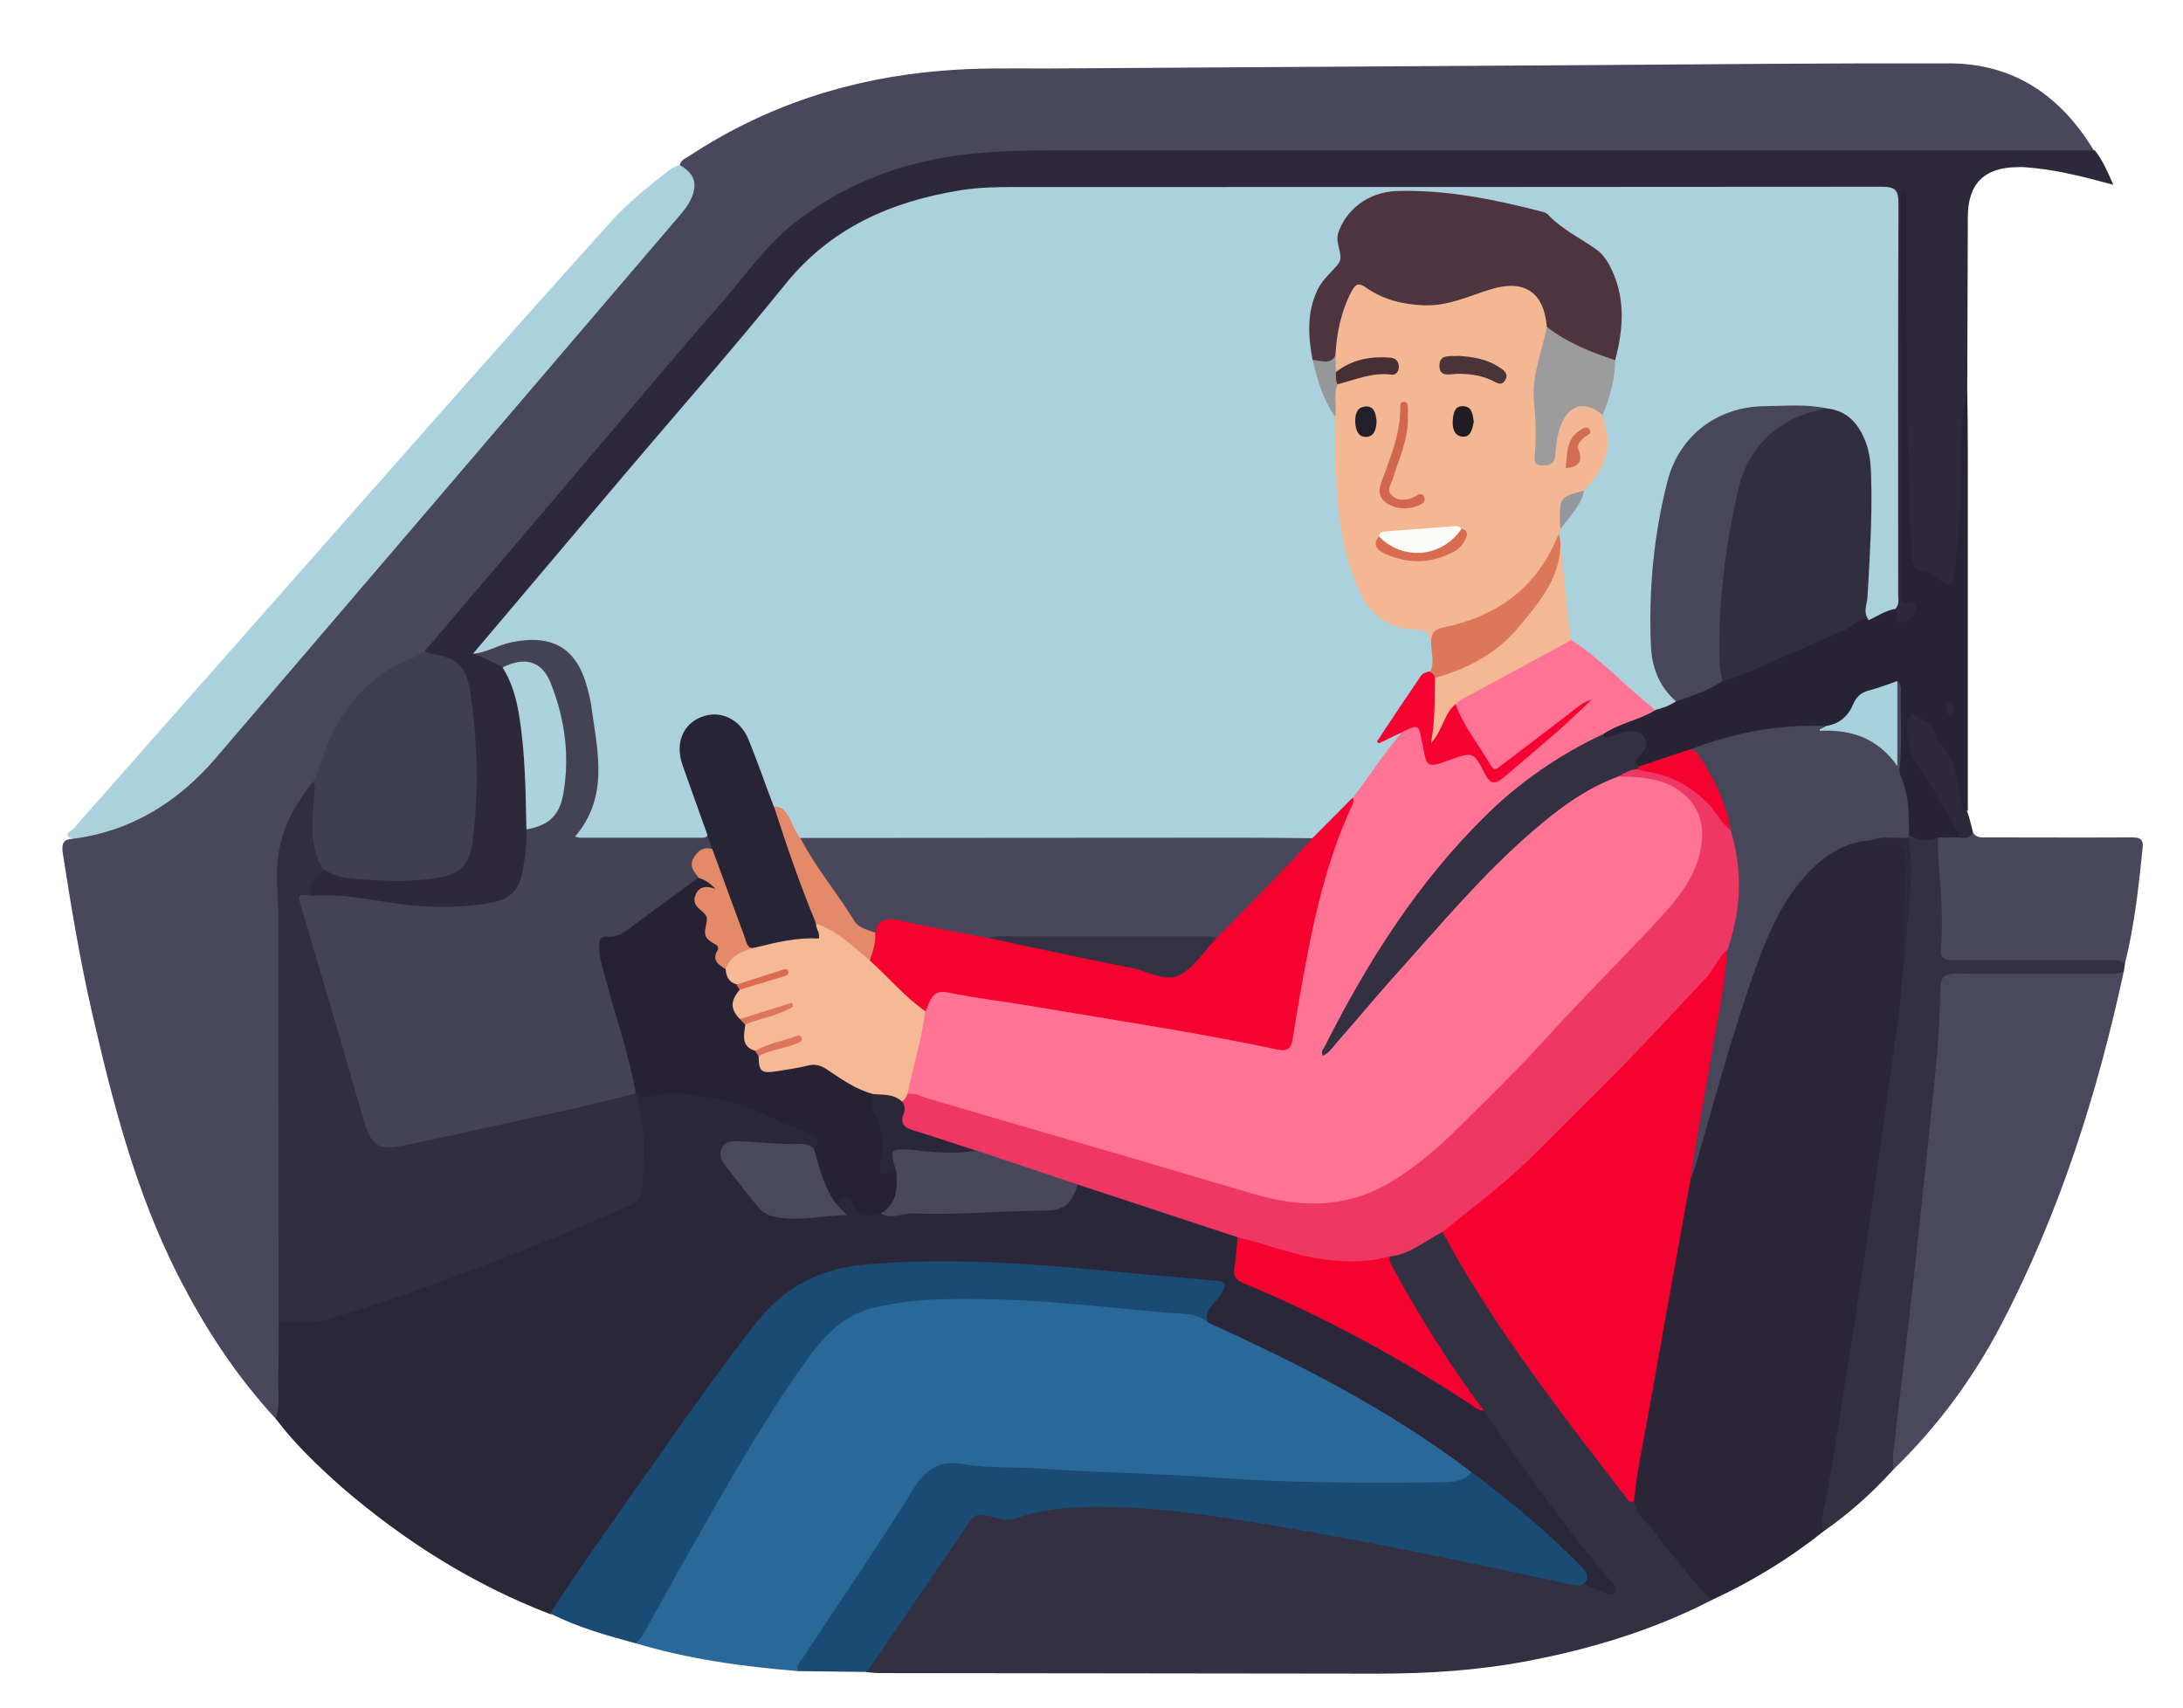
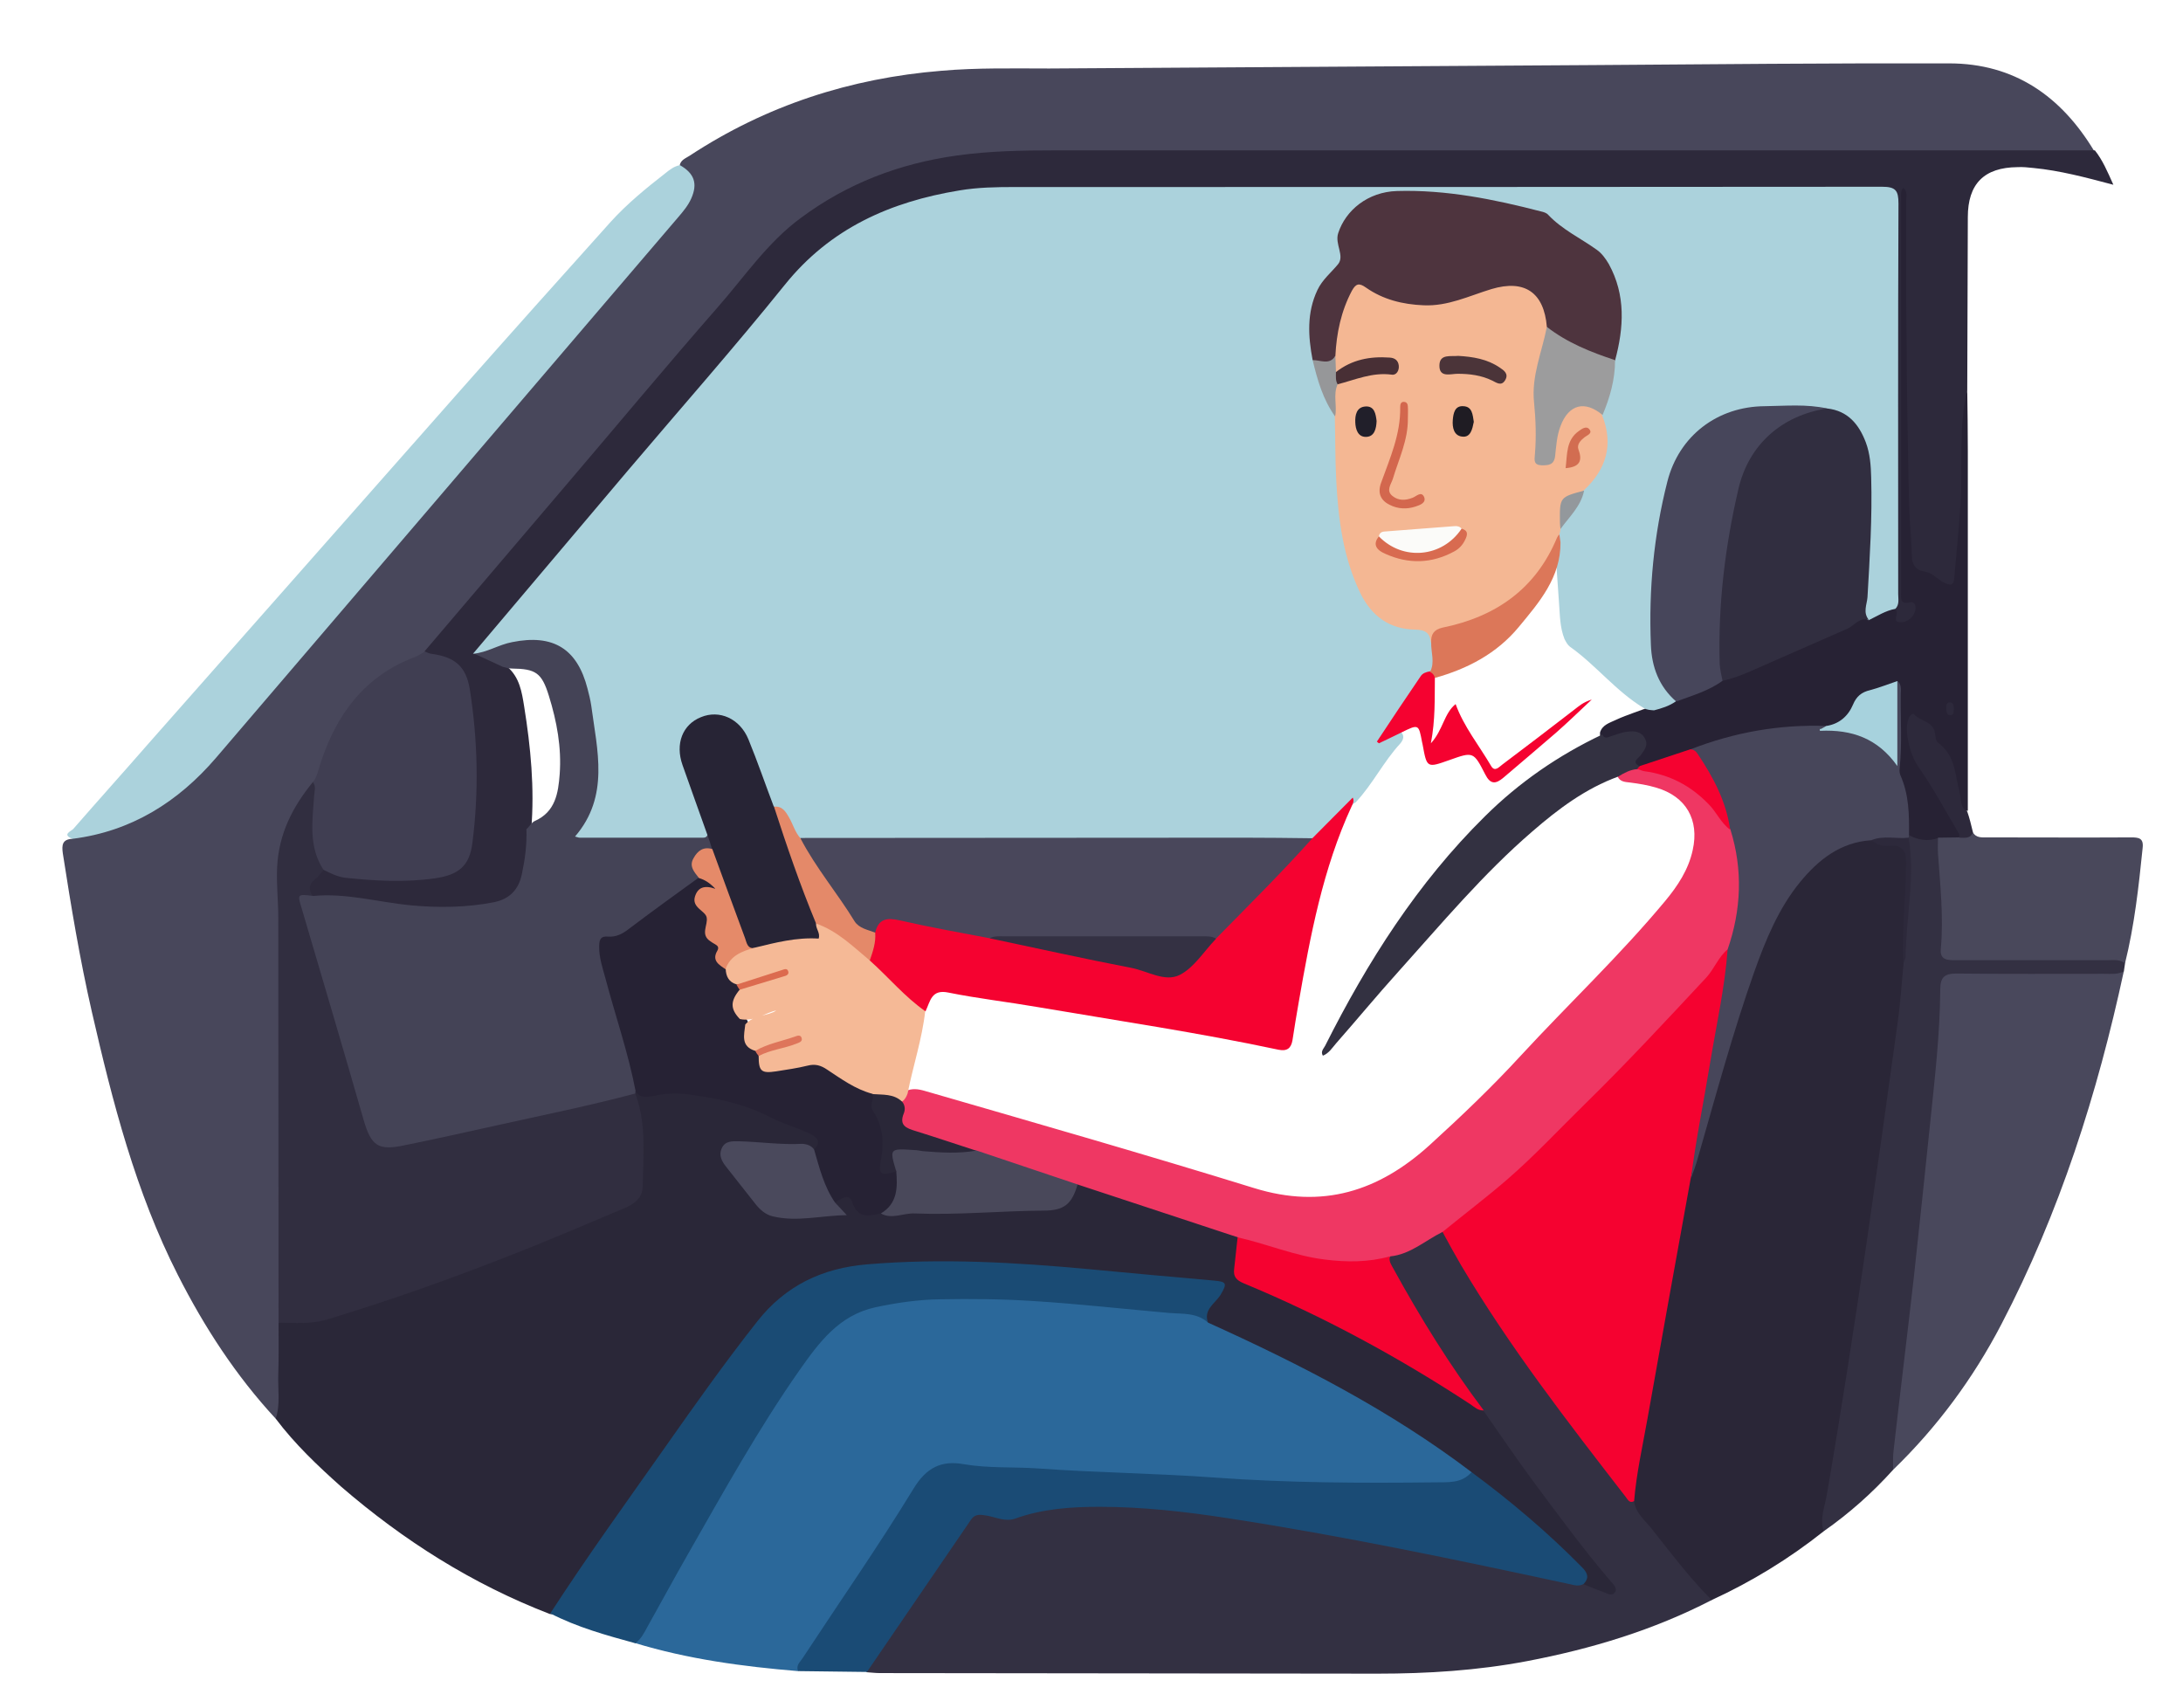
<svg xmlns="http://www.w3.org/2000/svg" version="1.1" id="Layer_1" x="0px" y="0px" viewBox="0 0 768 601" style="enable-background:new 0 0 768 601;" xml:space="preserve">
  <style type="text/css"> .st0{fill:#48475B;} .st1{fill:#2A2738;} .st2{fill:#2B689A;} .st3{fill:#2A2637;} .st4{fill:#333042;} .st5{fill:#2D293B;} .st6{fill:#49485C;} .st7{fill:#ABD2DC;} .st8{fill:#1A4B75;} .st9{fill:#1A4B74;} .st10{fill:#272234;} .st11{fill:#49485B;} .st12{fill:#312E40;} .st13{fill:#403E52;} .st14{fill:#444356;} .st15{fill:#EF3763;} .st16{fill:#262234;} .st17{fill:#F50230;} .st18{fill:#49485A;} .st19{fill:#4A495C;} .st20{fill:#47465A;} .st21{fill:#ACD3DD;} .st22{fill:#FF7394;} .st23{fill:#47465B;} .st24{fill:#333141;} .st25{fill:#A7D2DD;} .st26{fill:#272435;} .st27{fill:#E58A69;} .st28{fill:#F5B996;} .st29{fill:#DC6B4F;} .st30{fill:#DD765B;} .st31{fill:#DE755B;} .st32{fill:#F4B793;} .st33{fill:#49475B;} .st34{fill:#4E343E;} .st35{fill:#9C9C9D;} .st36{fill:#F3B894;} .st37{fill:#DC7759;} .st38{fill:#E48969;} .st39{fill:#969799;} .st40{fill:#93989C;} .st41{fill:#FBFBF9;} .st42{fill:#D3674E;} .st43{fill:#4B3439;} .st44{fill:#482F35;} .st45{fill:#D86B50;} .st46{fill:#1F1C23;} .st47{fill:#211F2A;} .st48{fill:#D26D51;} .st49{fill:#343143;} </style>
  <g>
    <g>
      <path class="st0" d="M97,499.1c-14-15.1-25.1-32.2-34.4-50.5c-14.9-29.3-23-60.9-30.3-92.7c-4.2-18.4-7.3-37-10.2-55.7 c-0.4-2.9-0.2-4.9,3.3-5.1c0.3-2,2-2.2,3.5-2.5c14.9-3.1,27.7-10.4,39-20.3c5.4-4.8,9.6-10.6,14.2-16.1 c10.2-12.2,20.7-24.1,30.9-36.2c13.8-16.5,27.8-32.8,41.8-49.1c13.9-16.2,27.8-32.4,41.7-48.6c11.7-13.7,23.6-27.3,35-41.4 c2.2-2.7,4.7-5,6.8-7.7c3.3-4.3,4.8-8.4,1.1-13.1c-0.4-0.5-0.3-1.2-0.3-1.8c0.3-2,2.1-2.6,3.5-3.5c26.9-17.7,56.6-27.3,88.6-29.9 c12.6-1.1,25.3-0.8,37.9-0.8c63.7-0.4,127.4-0.8,191.1-1.2c41.8-0.3,83.7-0.7,125.5-0.6c23,0,39.5,11.6,51.1,30.9 c-0.9,1.8-2.7,2-4.4,2.1c-2.8,0.2-5.6,0.1-8.4,0.1c-121.5,0-243-0.1-364.4,0.1c-21.6,0-42.5,3.8-62,14.1 c-12.4,6.5-22.6,15.3-31.5,26.1c-15.5,18.7-31.5,37.1-47.3,55.6c-17.4,20.2-34.7,40.5-51.9,60.9c-5.1,6-9.8,12.6-16,17.6 c-1.1,2-2.8,3.1-5,3.9c-16.3,6.3-25.5,19-31,34.9c-1.1,3.2-1.1,6.8-4.4,8.9c-8.6,11.3-12.2,24-10.8,38.1c0.3,2.6,0.3,5.3,0.3,7.9 c0,44.6,0,89.2,0,133.8c0,2.8-0.2,5.6-0.3,8.4c0.5,9.2,0.3,18.3,0.2,27.5C100,495.4,100.3,498.2,97,499.1z" />
      <path class="st1" d="M97,499.1c1.7-5.1,0.7-10.4,0.9-15.6c0.2-6,0.1-12.1,0.1-18.1c1.2-1.7,3-2.2,4.9-2.1c6.1,0.5,11.8-1.2,17.4-3 c32.6-10.4,64.5-22.6,95.9-36c5.6-2.4,8.2-5.9,8-12.2c-0.3-8.1,0.1-16.2-1.9-24.2c-0.3-1.1-0.2-2.2,0.1-3.2 c0.2-0.5,0.5-0.9,0.9-1.2c16.8-1.7,33.2-0.5,48.5,7.6c4.6,2.4,9.8,3.2,14.3,5.8c4,2.4,4.3,5.1,1,8.5c-7.4-1-14.9,0.1-22.3-1.3 c-1.7-0.3-3.4-0.2-5.1,0c-2.8,0.3-4.2,2.1-2.6,4.5c3.8,5.7,7.7,11.6,13,15.8c5,4,11.3,2.4,17.2,1.7c2.3-0.3,5.3,0.4,5.7-3.3 c3.6-4.3,6.4-4.5,9.4,0.1c2.2,3.3,5.3,1.8,8,2.4c1.1,0.5,2.3,1.1,3.6,0.7c5.3-1.7,10.8-1.3,16.2-1.1c12.2,0.4,24.3-1.4,36.4-1 c5.7,0.2,8.6-3.5,11.5-7.5c1.7-1.7,3.8-1.2,5.7-0.5c16.2,6,32.8,10.8,49.1,16.4c1.3,0.4,2.7,0.9,3.4,2.3c1,2.7,0.8,5.4,0.4,8.3 c-0.7,4.9,0.3,6.3,4.9,8.2c24.3,10.4,47.3,23,69.9,36.7c3.7,2.2,6.2,6.2,10.8,7.2c6.6,6.3,11,14.3,16.4,21.5 c9.5,12.8,19,25.6,29.1,37.8c0.9,1.1,1.8,2.2,2.2,3.6c1,2.8-0.7,5.4-3.6,5c-3.8-0.5-7.8-1-10.3-4.6c-1-8-8-11.4-12.9-16.4 c-8.3-8.2-18.2-14.6-26.7-22.6c-7.7-4.2-14.5-9.6-21.8-14.3c-20.8-13.3-42.6-24.6-65.1-34.7c-2.2-1-4.7-1.7-6.1-4.1 c-1.8-3.3-0.2-5.9,1.5-8.7c2.1-3.5,1.7-4.4-2.2-4.7c-22-2.2-44-4.5-66.1-5.9c-12.5-0.7-24.9-0.4-37.4-0.7 c-7.5-0.2-14.9,0.9-22.3,2.2c-13.7,2.4-23.6,10.6-31.8,21.4c-17.9,23.7-34.7,48.1-51.7,72.4c-5.3,7.5-10.4,15.2-15.8,22.7 c-1,1.5-1.9,3.4-4.3,2.9c-27.2-10.5-51.4-25.8-73.4-44.8C111.7,515.6,103.7,508,97,499.1z" />
      <path class="st2" d="M425,465.3c32.5,14.7,64.1,30.9,92.7,52.6c1.6,3.2-1,3.9-2.9,4.5c-2.8,0.9-5.8,1.3-8.8,1.4 c-17.1,0.2-34.3,0.6-51.4-0.2c-20.5-0.9-41.1-2.1-61.6-3.3c-14.3-0.9-28.6-1.9-42.9-2.1c-5,0-9.9-0.9-14.9-1 c-4.7-0.1-7.9,1.8-10.5,5.7c-12.1,18.9-24.5,37.6-36.7,56.5c-2,3.2-4.4,6-7.3,8.5c-19.4-1.6-38.7-4.2-57.4-9.9 c-0.3-1.6,0.1-3,0.9-4.5c17.5-31.1,34.4-62.6,54.5-92.2c2.7-4,5.8-7.7,8.8-11.5c7.9-9.7,18.8-13,30.6-14.2 c22.8-2.3,45.4-0.7,68.1,1.6c10.1,1,20.1,2.1,30.2,2.9C420.6,460.4,423.1,462.1,425,465.3z" />
      <path class="st3" d="M641.6,538.7c-12.2,9.7-25.3,17.7-39.4,24.2c-2,0.4-3.5-0.3-4.9-1.9c-7.4-8.2-14.1-17-21.1-25.6 c-1.9-2.3-3.4-4.9-2.7-8.1c-1.1-6.5,1.1-12.7,2.2-18.9c5.1-29.2,10.3-58.4,15.5-87.6c0.4-2,0.8-4,1.3-5.9 c9.5-24.1,13.2-49.9,22.6-74c5.4-13.7,10.8-27.3,21.9-37.6c4.4-4.1,9.4-7.1,15.2-8.9c2.4-0.7,4.9-1.2,7.2,0.2 c2.1,2.1,4.9,1.7,7.5,1.6c3.3-0.1,5,1.6,4.9,4.8c-0.1,7,0.7,14-0.6,20.9c-1.1,5.7,1,11.1,1.1,16.7c-2.9,22.7-5.7,45.5-8.9,68.2 c-2.2,15.3-4.6,30.6-6.8,45.8c-3.6,25.2-7.7,50.3-12,75.4C644,531.6,643.7,535.4,641.6,538.7z" />
      <path class="st4" d="M574.9,528.1c0.5,4.3,4,6.9,6.4,10c6.7,8.5,13.2,17.1,20.9,24.8c-20.5,10.6-42.4,17.2-65,21.5 c-17.4,3.3-34.9,4.4-52.6,4.4c-58.3-0.1-116.7-0.1-175-0.2c-1.6,0-3.1-0.2-4.7-0.3c-1.1-1.9-0.5-3.5,0.6-5.2 c11.2-16.1,22.7-32.1,33.4-48.5c2.2-3.4,5.3-4.2,8.9-3.4c4.5,1.1,8.8,0.5,13.3-0.5c12.4-2.7,24.9-3,37.6-2.2 c30.3,1.9,59.9,7.8,89.6,13.4c20.4,3.9,40.7,8,60.9,12.5c2.7,0.6,5.6,1,7.8,2.9c2.3,0.9,4.6,1.9,6.9,2.7c1.4,0.5,3.2,1.8,4.3,0.1 c0.9-1.5-0.8-2.9-1.7-4c-9.5-11.1-18.2-23-26.9-34.7c-6.1-8.2-11.8-16.7-17.7-25.1c-4.7-3.4-8.6-7.6-11.7-12.4 c-7.6-11.8-15-23.7-21.8-35.9c-1.2-2.2-1.7-4.3-0.5-6.6c6.5-2.8,12.3-7.3,19.3-9.1c3.2,1,4.3,4,5.7,6.5 c16.1,28.1,35.3,53.9,55.3,79.2C570.8,521.1,572.8,524.7,574.9,528.1z" />
      <path class="st5" d="M149.4,229.1c17-19.9,33.9-39.9,50.9-59.8c17.4-20.4,34.5-41,52.2-61.2c9.4-10.7,17.5-22.8,29.2-31.4 c16.4-12.2,34.8-19.2,55-22c11.5-1.6,23-1.8,34.5-1.8c121.9,0,243.9,0,365.8,0c2.7,3.4,4.4,7.4,6.5,12.1c-9.8-2.6-18.8-5-28.1-5.9 c-1.9-0.2-3.7-0.4-5.6-0.3c-11.8,0.1-17.5,5.9-17.5,17.6c-0.1,20.3-0.1,40.6-0.2,60.9c-0.6,4.6-0.9,9.3-0.9,13.9 c0,16-0.4,32.1-1,48.1c-0.1,1.4-0.3,2.8-0.6,4.2c-1,4.1-2.9,5.1-6.8,3.4c-3.2-1.3-6-3.2-9.1-4.7c-2.4-1.1-3.2-3.7-3.1-6.4 c0.3-8-0.5-15.9-0.5-23.8c-0.1-32.1-0.7-64.2-0.4-89.3c0,10.8-0.2,28.7,0.1,46.5c0.4,24.8,0.1,49.6,1.2,74.4 c0.1,2.4,0.4,4.7,2.5,6.2c0.3,0.2,0.4,0.4,0.6,0.7c1.8,2.4,2.2,4.9,0.4,7.3c-1.7,2.2-4,3.7-6.9,2.7c-3.3-1.1-2.2-4-2.2-6.4 c0.4-46.1,0.1-92.1,0.2-138.2c0-6.9-0.9-7.7-8-7.7c-40,0-80-0.1-119.9,0c-12.8,0-25.6-1.3-38.4-0.9c-50.6,1.6-101.2,0.1-151.7,1.1 c-23.9,0.5-45.8,8.4-63.1,25.7c-8,8-14.7,17.4-22.1,26c-17.3,20.1-34.3,40.5-51.6,60.6c-11.1,12.9-22,26-32.9,39 c-2.4,2.8-5.7,4.9-7.1,8.5c1.8,3.1,6,3.3,7.7,6.4c4.3,3.7,5.1,8.9,5.9,13.9c2.3,14.3,3.7,28.8,2.5,43.3c0.8,4.9,0.1,9.6-0.8,14.4 c-1.6,8.5-5.7,12.3-14.2,13.8c-7.6,1.3-15.2,1.4-22.8,1c-13-0.7-25.8-3.8-38.9-4.4c-4.8-5.1-4-7.7,3.6-12.1 c9.6,2,19.3,3.1,29.1,2.8c3.9-0.1,7.8-0.6,11.6-1.3c4.4-0.7,7.2-3.4,8.5-7.7c1.2-3.9,1.6-8,1.7-12c0.5-13.8,0.6-27.7-1.6-41.5 c-1.1-6.7-3.3-12.4-11.4-13.3C150.4,231.8,149.1,231,149.4,229.1z" />
      <path class="st6" d="M747.2,341.6c-9.3,43.2-22.6,85-43.1,124.3c-9.9,19-22.6,36.2-38.1,51.2c-3-1.7-2.3-4.6-2-7.1 c2.8-23.9,5.7-47.7,8.4-71.6c2.4-21.2,4.9-42.5,6.4-63.8c0.7-9.3,1.6-18.6,1.9-28c0.2-4.8,1.4-6.1,6.3-6.2 c18.6-0.3,37.2-0.2,55.7-0.1C744.3,340.4,745.9,340.6,747.2,341.6z" />
      <path class="st7" d="M239.2,58.1c5.1,2.9,6.3,6.5,4,11.7c-1.1,2.5-2.8,4.5-4.5,6.5C184.5,139.7,130.3,203.2,76,266.6 c-13.3,15.5-29.8,25.9-50.5,28.5c-3.9-1.5-0.4-2.7,0.3-3.5c8.8-10.1,17.8-20.1,26.6-30.2c36.5-41.3,72.9-82.6,109.4-123.9 c17.6-19.9,35.2-39.6,53-59.4c5.8-6.4,12.4-11.8,19.2-17.1C235.5,59.8,237.1,58.5,239.2,58.1z" />
      <path class="st8" d="M557.2,557.2c-1.6,1-3.3,0.5-5,0.1c-39.9-8.6-79.9-17-120.3-23.2c-14.9-2.3-30-4-45.1-4 c-10,0-20,0.7-29.5,4.1c-3.5,1.3-6.8-0.4-10.1-1c-2.1-0.3-4-0.8-5.5,1.3c-12.2,17.9-24.5,35.8-36.7,53.7 c-8.1-0.1-16.2-0.2-24.2-0.3c-0.9-2,0.7-3.2,1.6-4.6c13-19.8,26.6-39.3,39-59.6c4.5-7.4,9.8-10,17.6-8.6 c8.7,1.5,17.4,0.9,26.1,1.5c20.7,1.5,41.4,1.7,62.1,3.2c25.9,1.9,51.7,2,77.6,1.7c4.5-0.1,9.4,0.5,12.9-3.6 c13.8,10.2,26.8,21.2,38.8,33.4C558.5,553.3,559.2,555,557.2,557.2z" />
      <path class="st9" d="M425,465.3c-4-3.6-9.1-3-13.7-3.4c-16-1.4-31.9-3.2-47.9-4.2c-10.9-0.7-21.8-0.8-32.7-0.6 c-7.6,0.1-15.2,1.2-22.7,2.8c-12.8,2.8-19.8,12.3-26.7,22.1c-14.5,20.7-26.8,42.9-39.3,64.8c-4.8,8.4-9.4,16.9-14.1,25.3 c-1.2,2.2-2.3,4.5-4.4,6c-10.2-2.8-20.4-5.6-29.9-10.5c13-20.1,27-39.4,40.7-58.9c10.4-14.8,20.9-29.6,32.1-43.8 c9.9-12.6,22.9-18.8,38.7-20.1c26.1-2.2,52-0.7,78,1.7c14.6,1.4,29.2,2.7,43.8,4c4.8,0.4,4.9,1,2.4,5.2 C427.4,458.6,423.3,460.8,425,465.3z" />
      <path class="st10" d="M666.8,214.1c0.1,0.3,0.3,0.6,0.4,0.8c0.6,1.3-1.6,4,1.4,4c2.3,0,4.5-1.5,5.2-4.1c0.4-1.5-0.1-3.3-1.9-2.9 c-3.5,0.8-3.1-1.4-3.1-3.4c0-46.4,0-92.7,0-139.1c0-1.1-0.2-2.2,0.8-3.3c1.6,1.3,1,3.1,1,4.6c0,14.8-0.1,29.7,0.1,44.5 c0.2,21.3,0.4,42.7,1,64c0.2,5.4,0.8,10.9,0.9,16.3c0,3,1.3,5.1,4.5,5.6c3,0.4,4.6,3,7.3,4.1c2,0.8,2.9,0.6,3.1-1.6 c0.8-8.6,1.6-17.3,2.2-26c0.9-13.5-0.8-27.1,2.4-40.4c0.1,7.2,0.2,14.4,0.2,21.5c0,42.2,0,84.3,0,126.5c-2.5,0.8-3.3-0.7-4-2.6 c-1-2.8-1.3-5.7-2-8.6c-1-4.1-1.9-8.2-5.6-10.9c-1.6-1.2-1.6-3.3-2.4-5c-0.7-1.5-2-2.7-3.6-2.3c-1.7,0.4-1.4,2.2-1.3,3.6 c0.3,3.5,0.8,6.7,4.1,8.9c2.2,1.5,3.2,4.3,4,6.7c1.5,4.4,4,8,6.9,11.5c2.3,2.8,4.4,5.9,0.9,9.4c-2.3,1.1-4.7,0.7-7.1,0.9 c-4.3,1.1-8.4,1.1-11.6-2.7c-1.2-1.8-1.2-3.8-1.2-5.8c0-3.1-0.1-6.4-1.2-9.2c-2.3-5.7-1.3-11.5-1-17.3c0.4-5.9,0.6-11.8-1.9-17.4 c-4.4-1.2-8.5,0.3-11.2,4.7c-2.9,4.6-6.5,7.7-12.3,7.7c-5.4,1.9-11,2-16.6,1c-1.1-0.2-2.2-0.3-3.3,0c-8.8,2.4-17.6,5-26.3,7.9 c-6,1.9-12.2,3.6-18.4,4.9c-3.3-0.3-3.8-2.2-2.7-4.9c0.7-1.8,2.9-3.3,1-5.3c-1.8-1.8-4.1-0.7-6.1-0.2c-1.8,0.5-3.5,1.4-5.3,0.3 c-1-0.6-1.3-1.6-1.2-2.8c0.8-2.7,3.4-3.4,5.5-4.4c4.3-2,8.9-3.3,13.2-5.1c2.1-1.9,5.4-1.4,7.4-3.5c5.5-2.2,10.9-4.6,16.4-6.8 c12.7-5.6,25.5-10.9,38.2-16.5c2.9-1.3,5.8-2.4,8.2-4.4c1.6-1.3,3.4-1.5,5.3-1.6C660.3,214.8,663.1,211.3,666.8,214.1z" />
      <path class="st4" d="M671.6,293.8c3.3,1.8,6.7,2.3,10.3,1c3.4,3.5,2.7,8.3,2.8,12.4c0.3,7.6,1.3,15.2,0.9,22.9 c-0.2,4.1,1.3,5.4,6.2,5.5c11.2,0.1,22.5,0,33.7,0.1c5.8,0,11.5-0.2,17.3,0.1c2.1,0.1,4.6,0,4.8,3.2c-0.1,0.9-0.3,1.8-0.4,2.7 c-2.2,1.2-4.6,0.9-6.9,0.9c-17.3,0-34.6,0.1-52-0.1c-4.2,0-5.7,1.3-5.7,5.6c-0.1,15.6-1.9,31-3.5,46.5 c-1.9,18.3-3.8,36.5-5.8,54.8c-2.3,20.3-4.8,40.5-7.1,60.7c-0.3,2.3-0.2,4.7-0.2,7c-7.3,8.1-15.4,15.3-24.4,21.6 c-1.5-4.4,0.4-8.7,1.1-12.9c5-29,9.5-58.2,13.8-87.3c3.8-26.2,7.5-52.5,11.1-78.7c1-6.9,1.4-13.9,2.1-20.9 c0.8-7.5,0.9-15.1,1.2-22.7c0.1-2.6,0.7-5.2,0.7-7.8c0-4.5-0.2-8.9-1.1-13.3C670.7,294.5,671.1,294,671.6,293.8z" />
      <path class="st11" d="M747.6,338.9c-1.9-1.5-4.2-1.1-6.3-1.1c-17.8,0-35.5,0-53.3,0c-2.8,0-5.6,0-5.2-4c1-11.2-0.2-22.3-1-33.5 c-0.1-1.9,0-3.7,0-5.6c2.5,0,4.9-0.1,7.4-0.1c1.3-1.5,2.9-2.1,4.8-1.9c1.2,2.2,3.3,1.9,5.3,1.9c16.8,0,33.6,0.1,50.4,0 c2.7,0,4.5,0.2,4.1,3.7C752.4,312.1,750.9,325.6,747.6,338.9z" />
      <path class="st5" d="M694.1,292.8c-0.9,2.4-3,1.9-4.8,1.9c0-0.5,0.1-1-0.1-1.4c-4.8-8.1-9.2-16.3-14.6-24 c-2.5-3.6-5.1-12.9-2.9-17c0.4-0.8,1.3-1.5,1.7-1c2.2,2.6,7,2.4,7.4,7c0.1,1,0.3,2.5,1,3c6.1,4.3,6,11.3,7.6,17.5 c0.6,2.3,0.1,5.2,2.7,6.7C692.9,287.8,693.5,290.3,694.1,292.8z" />
      <path class="st12" d="M113.8,306c-1,1.2-1.8,2.5-3,3.4c-2.3,1.8-2.3,3.7-0.7,5.9c-1.1,2.4-1.5,4.8-0.6,7.6 c7.1,23.4,13.7,47,20.6,70.4c2.2,7.4,4.2,8.9,11.8,7.3c24.7-5,49.3-10.8,74-16.1c2.6-0.6,5.1-1.6,7.6,0.2 c4,10.7,2.8,21.8,2.6,32.9c-0.1,4-3.3,6.2-6.8,7.6c-12.9,5.4-25.8,11-38.9,16.1c-21.5,8.5-43.2,16.2-65.3,22.9 c-5.7,1.7-11.4,1.2-17.1,1.1c0-47.5-0.1-95.1-0.1-142.6c0-5.9-0.7-11.7-0.4-17.7c0.6-11.8,5.5-21.2,12.6-29.9 c3,0.1,2.9,2.3,2.7,4.3c-0.7,7.9-1.5,15.8,1.7,23.4C115,304,114.5,305,113.8,306z" />
      <path class="st13" d="M113.8,306c-5.3-8.1-3.9-17.1-3.3-25.9c0.1-1.7,0.8-3.4-0.4-4.9c1.4-1.9,1.9-4.3,2.6-6.5 c5.6-17.3,15.5-30.8,33.1-37.5c1.3-0.5,2.5-1.3,3.7-2c0.7,0.3,1.4,0.7,2.2,0.8c8.3,1.1,12.3,4.4,13.6,12.6 c2.8,17.9,3.2,35.9,0.9,53.9c-1,8.2-4.9,11.3-13.2,12.5c-10.6,1.5-21.1,0.9-31.6-0.2C118.6,308.4,116.2,307.2,113.8,306z" />
      <path class="st14" d="M223.5,384.7c-16.1,4.3-32.5,7.6-48.7,11.2c-10.8,2.4-21.6,4.8-32.4,7c-9.4,2-11.8,0.3-14.5-9 c-7.1-24.7-14.4-49.4-21.7-74.1c-1.6-5.3-1.7-5.3,4-4.6c11.6-1.1,22.9,2.2,34.3,3.3c9.8,0.9,19.6,0.8,29.3-1.1 c5.5-1.1,8.7-4.5,9.8-9.9c1.1-5.2,1.8-10.4,1.6-15.8c1.1-0.9,1.7-2.3,3-2.9c7.2-3.2,8.2-9.8,8.7-16.4c0.7-9.4-1-18.6-3.8-27.6 c-2.5-8.1-4.6-9.5-13-9.6c-1.1,0-2.2-0.3-3.2-0.6c-3.5-1.6-7-3.2-10.4-4.8c6.7-5.2,14.2-7.3,22.7-6.8c8.5,0.5,15.5,5.5,18.3,13.6 c4.4,13,5.8,26.4,5.1,40.1c-0.2,3.9-1.5,7.6-3.2,11.2c-1.7,3.7-1.3,4.4,2.7,4.4c9.5,0.1,19,0.1,28.5,0c2.8,0,5.6,0.4,8.4,0.4 c2.5,0.8,3,2.7,2.8,5c-0.2,0.6-0.4,1.3-0.9,1.5c-4.2,1.7-5.4,4.6-3.7,8.8c0.2,0.4-0.1,0.9-0.3,1.3c-7.8,8.7-17.9,14.4-27.2,21.2 c-1.8,1.3-5,0.1-6,3c-1,3,0.3,5.9,1.2,8.7c3.3,11.1,6.2,22.2,9.3,33.3c0.7,2.6,2.7,5.7-0.6,8.1 C223.5,384.1,223.5,384.4,223.5,384.7z" />
      <path class="st15" d="M507.5,433.4c-6.1,3-11.3,7.9-18.4,8.6c-2.2,3.1-5.5,3.7-9,3.9c-9.5,0.6-18.7-0.8-27.7-3.4 c-3.6-1-7.2-2.2-10.8-3.2c-2.5-0.7-4.6-1.9-6.1-4c-18.8-6.2-37.6-12.4-56.4-18.6c-2.6,1.5-5.1,0.8-7.6-0.1 c-9.6-3.5-19.3-6.9-29.1-9.7c-2.5-2-5.3-3.1-8.5-3.5c-4.2-0.5-8.1-2-12.1-3.4c-5.8-2-6.4-3-6-9.2c0.1-1.1-0.2-2.2,0.2-3.2 c0.9-1.2,1.5-2.6,2.6-3.7c2.2-1.1,4.4-0.8,6.8-0.1c38.7,11.2,77.4,22.3,115.9,34.2c24,7.4,43.7,1.1,61.6-15.1 c11.1-10.1,22-20.5,32.1-31.5c16.8-18.2,34.9-35.3,50.8-54.4c4.4-5.3,8.2-11,9.7-17.9c2.4-10.7-2.3-18.9-12.8-22 c-3-0.9-6.1-1.4-9.2-1.8c-1.7-0.2-3.5-0.2-4.4-2.1c0.6-3.9,3.2-4.2,6.3-3.4c5.9,0.1,11.7,0.2,17,3.4c5.5,3.2,10.2,7.1,13.5,12.6 c1.4,2.3,3.5,3.9,5.2,6c4,14.2,3.9,28.3-0.9,42.3c-21.3,28.7-48,52.4-73,77.7c-7.1,7.2-15.1,13.4-23.2,19.4 C512,432.6,510.1,433.9,507.5,433.4z" />
      <path class="st16" d="M223.6,383.8c-2.6-13.5-7.1-26.4-10.6-39.6c-1-3.7-2.3-7.4-2.2-11.4c0-2.6,0.8-3.5,3.1-3.3 c2.8,0.2,5-0.9,7.2-2.6c8.2-6.2,16.5-12.2,24.8-18.2c2.6-1.6,4.5-0.5,5.7,1.9c1,2.1-0.7,3-2.3,3.7c-2.6,1.2-2.6,3-0.8,4.8 c1.9,1.8,2.6,3.7,1.9,6.2c-0.1,0.4-0.2,1.1,0,1.4c3.6,3.6,3.3,9.1,6.1,13.1c1.2,2,2.4,4,3.8,5.8c0.5,0.7,1.1,1.4,1,2.4 c0,3-2.2,6.2,0.5,9.1c0.5,1,1.2,1.8,1.5,2.9c1,3,0.6,6.5,3.7,8.6c0.6,0.7,0.9,1.6,1.2,2.4c1.1,3.1,3.4,4.2,6.2,3.2 c10.1-3.5,18.7-0.8,26.6,5.7c1.9,1.6,4.6,1.8,6.5,3.5c1.3,7.3,7.1,13.8,4,22.1c-1.5,4.1,2.8,4.7,5,6.5c1.2,2.5,0.9,5.1,0.7,7.7 c-0.4,4.4-2.4,6.2-7.4,7.2c-4.2,0.9-8,1.9-10-4c-1.1-3.4-4.1-1-6.1,0.2c-1.6,0.6-2.8-0.3-3.5-1.5c-2.4-4.4-4.1-9-5.2-13.9 c-0.3-1.3,0-2.5,1.2-3.2c3.1-2.7,1.1-4.5-1.3-5.7c-4.5-2.1-9.4-3.4-13.8-5.7c-9.4-4.9-19.6-6.9-29.9-8.2 c-3.9-0.5-7.8-0.1-11.6,0.7C227.5,386,225,386.4,223.6,383.8z" />
-       <path class="st17" d="M435.4,435.3c10.3,2.3,20,6.5,30.6,7.8c7.8,1,15.4,1,23-1.1c-0.5,1.7,0.5,3,1.2,4.3 c9.5,17.3,19.9,34.1,31.8,49.9c-1.9,0.1-3.2-1.1-4.6-2.1c-25.3-16.6-51.8-31-79.8-42.6c-2.6-1.1-3.8-2.3-3.4-5.2 C434.8,442.8,435.1,439,435.4,435.3z" />
+       <path class="st17" d="M435.4,435.3c10.3,2.3,20,6.5,30.6,7.8c7.8,1,15.4,1,23-1.1c-0.5,1.7,0.5,3,1.2,4.3 c9.5,17.3,19.9,34.1,31.8,49.9c-1.9,0.1-3.2-1.1-4.6-2.1c-25.3-16.6-51.8-31-79.8-42.6c-2.6-1.1-3.8-2.3-3.4-5.2 z" />
      <path class="st18" d="M309.9,426.9c5.9-3.5,5.9-9.2,5.4-15c-0.7-0.8-1.8-1.2-2.5-2.1c-2.5-3.3-1.1-6.9,3-7.4 c6.5-0.8,12.9,0.7,19.4,1.2c2.8,0.2,5.4,1.1,8.2,1.1c11.9,4,23.8,8,35.7,12c-2,7-4.8,9.2-12,9.2c-15.1,0.1-30.2,1.6-45.3,1 C317.8,426.7,313.8,429.1,309.9,426.9z" />
      <path class="st19" d="M286.4,404.4c1.9,6.5,3.5,13.1,7.4,18.7c1.2,1.2,2.3,2.5,4.1,4.4c-9.1,0.1-17.5,2.5-26.1,0.4 c-2.5-0.6-4.4-2.3-6-4.3c-3.5-4.4-6.9-8.8-10.4-13.2c-1.5-1.9-2.6-4-1.5-6.4c1.2-2.7,3.7-2.5,6-2.5c7.5,0.2,14.9,1.3,22.3,0.9 C283.9,402.5,285.4,403,286.4,404.4z" />
      <path class="st17" d="M507.5,433.4c7.6-6.2,15.4-12.1,22.8-18.5c9.7-8.4,18.4-17.8,27.5-26.7c14.6-14.3,28.5-29.3,42.4-44.2 c2.9-3.1,4.3-7.3,7.6-10c2.7,1.7,2.1,4.3,1.7,6.7c-3,18.2-5.7,36.5-10.2,54.4c-1.6,6.4-3,13-4.5,19.5 c-5.1,28.1-10.2,56.3-15.2,84.5c-1.7,9.6-3.9,19.2-4.7,29c-1.6,0.9-2.2-0.5-2.9-1.4c-20.5-26.5-41-52.9-58.1-81.8 C511.7,441.1,509.6,437.3,507.5,433.4z" />
      <path class="st20" d="M594.9,414.6c1.7-13.6,4.5-27,6.7-40.5c2.2-13.3,5.2-26.6,6.2-40.1c4.8-13.9,5.4-28,1-42.1 c-4.6-8.7-8.1-17.8-13.5-26.1c-0.4-0.7-0.5-1.5-0.5-2.2c15.4-6,31.3-8.8,47.8-8.2c0.4,0.5,1,0.8,1.6,0.8 c11.9-0.1,12.1-0.1,21.2,6.6c0.5-5.6,0.1-10.9,0.2-16.3c0-2.5,0.1-5,2-6.9c1.5,1.3,1.1,3.2,1.1,4.8c-0.1,8.7,0.5,17.4-0.4,26.1 c-0.1,0.7,0,1.6,0.3,2.3c3,6.7,3.1,13.9,3,21c0,0.3-0.1,0.6-0.1,0.9c-4.2,3-8.7,0.9-13.2,0.9c-10.8,0.7-18.5,6.8-25,14.7 c-7.6,9.3-12.1,20.3-16.1,31.5c-7.6,21.5-13.5,43.4-19.8,65.3C596.7,409.7,595.8,412.1,594.9,414.6z" />
      <path class="st5" d="M658.3,295.6c4.3-1.8,8.8-0.4,13.2-0.9c2.3,14-0.9,27.9-1.1,41.9c0,0.7-0.5,1.4-0.8,2.2 c-0.5-11.7,0.8-23.3,1-35c0.1-4.6-1.5-6.8-6.2-6.2C662.2,297.8,660.2,297,658.3,295.6z" />
      <path class="st7" d="M248.9,293.8c-0.5,1.1-1.5,0.9-2.4,0.9c-14.2,0-28.4,0-42.6,0c-0.4,0-0.8-0.2-1.6-0.4 c12.2-14.2,7.8-30.3,5.7-46.1c-0.3-2-0.8-4-1.3-5.9c-3.6-14.1-12.1-19.3-26.5-16.4c-4.8,0.9-8.9,3.7-13.8,4.1 c18.2-21.6,36.5-43.1,54.7-64.7c18.4-21.7,37.2-43,55-65.1c16-19.9,37.1-29.2,61.4-33.2c6.5-1.1,13-1.2,19.6-1.2 c101.7,0,203.3,0,305-0.1c4.8,0,5.8,1.3,5.8,5.9c-0.2,45.8-0.1,91.5-0.1,137.3c0,1.8,0.5,3.8-1,5.3c-3.4,0.6-6.3,2.5-9.4,4 c-3.2-1.7-3.1-4.6-2.9-7.6c1-13.5,1.9-27,1.6-40.5c-0.1-5-0.7-9.9-2.6-14.6c-2-5.1-5.4-8.6-11.2-9.4c-8.6-2.9-17.3-1.2-25.9-0.5 c-12.2,1.1-25.3,9.9-28.9,28.4c-3.3,16.7-5.3,33.5-4.8,50.6c0.2,6.4,1.7,12.3,5.4,17.6c0.9,1.3,2.5,2.6,1.4,4.6 c-2.3,1.6-4.9,2.4-7.6,3.1c-1.2-0.1-2.4-0.1-3.6-0.8c-9.8-5.9-16.8-15.1-26-21.6c-0.8-0.6-1.4-1.7-1.9-2.7 c-1.6-4-1.6-8.2-1.9-12.3c-0.5-7.1-1-14.1-1.4-21.2c-0.1-1.1-0.6-2-0.7-3.1c-0.1-0.8,0.1-1.5,0.3-2.3c3.1-4.5,6.8-8.6,8.8-13.9 c0.6-2.8,3.3-4.1,4.6-6.4c2.8-4.9,3.9-10.1,2.5-15.7c-0.4-1.5-1.2-2.9-0.5-4.5c1.7-6.2,2.9-12.4,4.4-18.7c1.2-8.5,2.3-17,0.4-25.5 c-1.8-7.7-6.5-12.9-13.6-16.1c-1.9-0.8-3.7-1.5-5-3.3c-2.4-3.4-5.7-5.3-9.6-6.2c-14.7-3.5-29.6-6.2-44.8-6.4 c-5.6-0.1-10.8,1.5-15.3,5c-4.6,3.7-6.9,8.4-5.7,14.4c0.5,2.3,0.5,4.4-1.3,6.1c-8.8,8.2-10.3,18.4-8.2,29.6 c0.1,0.6,0.1,1.2,0.2,1.9c2.3,7,3.4,14.4,8,20.6c0.8,6.1,0.2,12.1,0.4,18.2c0.6,13.7,2,27.3,7.3,40.2c3.5,8.6,9.4,13.2,18.5,14.2 c5.5,0.6,6.4,1.5,7.7,6.9c-0.1,3.4,0.9,6.9-1.1,10.1c-6.2,5.9-9.9,13.7-15,20.4c1,0.3,2.1-0.2,3.1,0.4c1.8,1.4,1.3,3,0.1,4.4 c-5.9,6.4-9.7,14.3-15.6,20.6c-4.7,2.7-6.8,7.9-10.8,11.2c-1.9,1.6-3.7,3.4-6.5,2.9c-3.4,0.6-6.8,0.7-10.3,0.7 c-52.3,0-104.5,0-156.8,0c-3.3,0-6.6,0.1-9.8-0.7c-4.2,0.2-5.2-3.1-6.6-6c-1.1-2.3-1.4-5.3-4.8-5.5c-2.5-0.8-2.9-3.1-3.6-5.1 c-1.8-5.3-3.8-10.6-5.7-15.8c-2.9-8.2-8.7-11.7-14.7-9.3c-5.9,2.3-7.6,8.5-4.5,16.5c2.3,5.8,3.9,11.9,6.2,17.7 C250.2,290.3,250.9,292.3,248.9,293.8z" />
-       <path class="st21" d="M176.8,234.8c7.8-3.9,13.8-2.3,16.9,5.4c5,12.5,6.8,25.6,4.5,39c-1.4,7.8-5.2,11.2-13,12.6 c-0.3-13.7-0.4-27.3-2.7-40.9C181.5,245.1,179.9,239.7,176.8,234.8z" />
-       <path class="st22" d="M475.9,280.7c5.8-7.5,10.8-15.6,17.1-22.8c-0.4-3.2,2-3.4,4-3.6c2.5-0.3,4.3,1.2,4.7,3.7 c0.5,3,0.1,7,2.9,8.4c2.5,1.3,5.5-1.3,8.3-2.2c5.3-1.6,6.3-1.4,9,3.5c0.5,0.9,1,2,1.5,2.9c1.3,2.5,2.7,2.9,5.2,1 c8.4-6.4,16.6-13.1,22.9-18.7c-5.3,4.8-12.6,10.5-19.8,16.3c-5.2,4.2-6.5,3.9-9.8-1.8c-2.4-4.1-6.1-7.4-8.3-11.8 c-1.4-2.7-2.6-5.3-2.5-8.4c0.6-2.2,2.3-3.3,4.1-4.2c10.8-5.7,21.4-11.9,32.5-17.2c1.6-0.8,3.3-1.9,5.2-0.6 c10.8,7,19.4,16.7,29.5,24.6c-5.8,3.6-12.7,4.6-18.4,8.5c-0.9,2.3-2.7,3.6-4.8,4.8c-13.9,7.8-27,16.9-38,28.5 c-17.2,18-31.4,38.2-43.5,60c-2.6,4.8-5.3,9.5-7.7,13.3c2.6-5.1,7.5-9.7,11.9-14.6c15.7-17.5,30.9-35.5,47.8-51.9 c10.1-9.8,21-18.6,33.7-24.9c2-1,4.1-2.6,6.4-0.3c8,0.1,16,0.6,22.5,6.1c6,5.2,7.5,11.9,6,19.5c-1.9,10-8.1,17.5-14.7,24.6 c-12.9,14-26.5,27.3-39.2,41.4c-10.1,11.1-20.8,21.6-31.5,32.1c-7.5,7.4-15.6,14.4-24.9,19.7c-15.3,8.7-31.1,8.2-47.5,3.3 c-38-11.3-76-22.3-114-33.4c-2.2-0.7-4.3-2-6.7-1.7c-2.1-1.5-1.6-3.7-1.1-5.5c2.2-7.9,3.2-16.1,5.8-23.9c2-8.3,3.5-9.3,12-7.9 c36.5,5.9,73,11.4,109.3,18.6c5.7,1.1,6.8,0.4,7.8-5.5c3.1-18.5,6.5-36.9,11.6-54.9C467.3,296.8,470.9,288.4,475.9,280.7z" />
      <path class="st12" d="M642.8,143.7c7.3,0.8,11.2,5.6,13.6,11.9c1.5,4,1.8,8.2,1.9,12.4c0.4,14.1-0.5,28.1-1.3,42.1 c-0.2,2.6-1.7,5.4,0.5,8c-3.4-1.1-5.1,2-7.6,3.1c-9,3.9-17.9,7.9-26.9,11.8c-5.6,2.4-11,5.2-16.9,6.5c-3-0.7-3-3.2-3.1-5.6 c-0.3-9.7-0.2-19.3,1-29c1.3-10.1,2.5-20.1,4.6-30c2.3-10.9,7.3-20.2,16.5-26.8C630.3,144.2,636.4,143.5,642.8,143.7z" />
      <path class="st23" d="M642.8,143.7c-15.9,2.4-27.6,12.7-31.2,28.3c-4.7,20.2-7.2,40.7-6.6,61.5c0.1,2,0.6,4,1,6 c-4.9,3.6-10.7,5.2-16.3,7.3c-6.1-5.3-8.6-12.2-8.9-19.9c-0.8-19.4,1-38.7,5.8-57.5c4.1-16.1,17.6-26.4,34.3-26.5 C628.2,142.8,635.5,142.1,642.8,143.7z" />
      <path class="st24" d="M569.3,273.2c-11.5,4.2-21.1,11.4-30.2,19.3c-17.3,14.9-32,32.5-47.2,49.4c-7.4,8.2-14.5,16.8-21.8,25.1 c-1.4,1.6-2.5,3.5-4.7,4.4c-0.9-1.5,0.3-2.5,0.8-3.5c14.9-29.6,32.5-57.3,56.2-80.7c12.1-12,25.9-21.5,41.3-28.8 c0.8,1.7,1.9,1,3.1,0.6c1.9-0.6,3.8-1.4,5.8-1.6c2.4-0.3,4.8-0.1,6.1,2.4c1.3,2.4-0.2,4.1-1.5,5.9c-0.9,1.2-3.3,2.3-0.4,3.9 c0.1,0.8-0.2,1.2-1,1C573.5,270.8,571.4,271.9,569.3,273.2z" />
      <path class="st25" d="M667.5,239.6c0,9.6,0,19.2,0,29.9c-6.9-9.8-16.1-12.9-27.1-12.4c-0.3,0.2-0.2-1.1,0.1-0.6 c0,0,0.3-0.1,0.4-0.2c0.5-0.3,1.1-0.6,1.6-0.9c4.6-0.7,7.7-3.5,9.4-7.5c1.2-2.9,3-4.4,6-5.1C661.2,241.9,664.3,240.7,667.5,239.6z " />
      <path class="st17" d="M575.9,270.5c0.3-0.3,0.7-0.6,1-1c5.9-2,11.9-3.9,17.8-5.9c1.2,0.1,2,0.7,2.6,1.7c5.5,8.2,10,16.7,11.4,26.6 c-3.3-2.4-4.8-6.2-7.6-9c-6.3-6.5-13.7-10.4-22.7-11.6C577.7,271.2,576.8,270.7,575.9,270.5z" />
      <path class="st5" d="M687.4,249.3c-0.2,1,0.2,2.4-1.4,2.3c-1.1-0.1-1.2-1.2-1.3-2.2c0-1-0.1-2.4,1.4-2.3 C687.3,247.2,687.3,248.4,687.4,249.3z" />
      <path class="st26" d="M248.9,293.8c-2.9-8.2-5.9-16.4-8.8-24.7c-2.6-7.4,0-14.2,6.5-16.8c6.5-2.7,13.7,0.5,16.7,7.8 c3.2,7.8,5.9,15.7,8.9,23.6c2.1,1.1,2.9,3.1,3.7,5.2c4.6,11.9,8.8,24,13.2,36c1.3,6.5,0.8,7.3-5.7,7.7c-5.9,0.3-11.6,1.9-17.4,2.9 c-3.7-0.5-5.5-2.8-6.8-6.2c-3-8.1-5.7-16.4-8.9-24.5c-0.8-2-1.7-4.1,0.2-6.1C250,297,249.5,295.4,248.9,293.8z" />
      <path class="st27" d="M250.6,298.7c3.8,10.4,7.6,20.8,11.5,31.3c0.6,1.6,0.8,3.9,3.4,3.5c0.1,0.3,0.3,0.7,0.1,0.9 c-3.2,2.5-6.1,5.6-10.3,6.6c-2.4-1.6-5-3.1-2.9-6.6c0.6-1.1,0.1-1.7-0.8-2.2c-0.5-0.3-1.1-0.6-1.6-1c-3.8-2.4-0.8-5.8-1.4-8.5 c-0.5-2.3-5.3-3.4-4.1-7.3c1-3.2,3.3-4.1,7.2-2.7c-2.1-2.2-3.8-3.2-5.8-3.8c-1.6-2.1-3.6-4.1-1.9-7 C245.5,299.2,247.5,297.8,250.6,298.7z" />
      <path class="st28" d="M255.3,340.8c1.7-4.7,5.9-6.2,10.2-7.4c7.4-1.8,14.7-3.7,22.5-3.2c0.7-2-1.1-3.5-0.9-5.4c2-2,4-1,5.9,0.2 c5,3.4,10.2,6.6,13.8,11.6c6.5,4.3,11.5,10.2,17,15.5c1,1,1.8,2.1,1.7,3.6c-1.1,9.9-4.3,19.3-6.2,29c-0.4,1.1-0.9,2.1-1.9,2.8 c-4.2,1.8-7.2-0.9-10.5-2.7c-6-1.6-10.9-5.2-15.9-8.5c-2.2-1.5-4.2-2.1-6.9-1.4c-3.6,0.9-7.3,1.4-11,2c-5.3,0.8-6.2,0-6.2-5.5 c1.9-2,1.9-2,7.4-3.8c-2.4,0.7-5.3,2-8.6,2.1c-5.2-1.6-3.9-5.6-3.5-9.3c3.1-3.5,8-2.9,10.9-4.9c-3.8,0.7-7.7,4.1-12.8,3 c-3.4-3.5-3.4-6.3-0.1-10.3c2.7-3,6.9-2.5,9.5-4.1c-3.2,0.4-6.5,3.4-10.6,2.2C256.4,345.5,255.4,343.5,255.3,340.8z" />
      <path class="st1" d="M306.9,384.9c3.6,0.3,7.5-0.2,10.5,2.7c1,1.2,1.1,2.7,0.6,4c-1.8,4.3,0.8,5.3,4.1,6.3 c7.1,2.2,14.2,4.6,21.3,6.9c-6.2,1.1-12.4,0.7-18.5,0.2c-1.1-0.1-2.1-0.4-3.2-0.4c-8.8-0.6-8.8-0.6-6.4,7.5 c-5.5,1.7-6.4,1.3-5.3-4.5c1.1-6.1,0.5-11.7-2.9-16.8C305.7,388.6,307.7,386.8,306.9,384.9z" />
      <path class="st29" d="M259.1,346.4c5.3-1.7,10.6-3.4,15.9-5.1c0.9-0.3,1.9-0.8,2.3,0.4c0.4,1.2-0.8,1.6-1.6,1.8 c-5.2,1.6-10.3,3.1-15.5,4.7C259.8,347.6,259.4,347,259.1,346.4z" />
-       <path class="st30" d="M260.3,358.5c6.1-1.9,12.2-3.8,18.3-5.7c0.2,0.4,0.3,0.9,0.5,1.3c-5.2,3.2-11.4,4.1-17,6.3 C261.5,359.8,260.9,359.2,260.3,358.5z" />
      <path class="st31" d="M265.7,369.7c4.3-2.5,9.3-3.4,13.9-5c0.8-0.3,2-0.8,2.4,0.4c0.5,1.4-1,1.7-1.9,2.1c-4.3,1.7-9,2.1-13.2,4.3 C266.4,370.9,266,370.3,265.7,369.7z" />
      <path class="st32" d="M549,186.1c-0.1,0.7-0.2,1.3-0.4,2c-1.7,14.8-12.3,22.5-23.9,29.3c-2.8,1.7-5.7,3.1-8.9,4 c-4.3,1.2-8.7,1.8-12.4,4.7c-0.3-3.4-1.9-4.5-5.4-4.6c-9.1-0.1-15.5-4.7-19.5-13c-6-12.5-7.7-26-8.4-39.6 c-0.4-7.5-0.3-15-0.5-22.5c-0.9-3.8-2.7-7.4-0.7-11.4c5.1-4.2,11.3-5.4,18.2-5.9c-4.7-1.4-6.7-1.2-12.2,1.1 c-1.9,0.8-3.9,2.3-6,0.2c-1.2-1.5-0.7-3.5-1.4-5.2c0.2-7.4,1.7-14.5,4.7-21.3c2.7-6,5.3-7,10.8-3.8c10.6,6,21.6,6.2,32.9,2.1 c2.9-1.1,5.8-2.2,8.8-3c12.2-3.4,20.6,2.7,21.4,15.3c-1.3,8.3-4.9,16.3-4.4,24.7c0.4,6.5,0.3,13.2,0.9,20.5 c2.5-1.9,2.5-3.9,2.8-5.6c0.7-3.9,1.9-7.6,4.7-10.5c4.6-4.8,11.7-3.5,13.5,2.4c4.2,10.4,1.5,19.2-6.5,26.6 C552.5,175.9,549.9,180.5,549,186.1z" />
      <path class="st33" d="M281.6,294.8c52,0,103.9-0.1,155.9-0.1c8.1,0,16.2,0.1,24.3,0.2c1.2,3.1-1,5-2.8,6.8 c-6.3,6.4-12.7,12.9-19.1,19.1c-2.7,2.6-4.7,5.8-7.4,8.4c-1.8,1.7-3.6,3.1-6.2,2.1c-22.1,0.5-44.3,1.1-66.4-0.3 c-3.6-0.2-7.2,0-10.6,1.3c-9.1-0.5-17.7-3.3-26.6-4.7c-1.4-0.2-2.8-0.4-4.1-0.8c-3.7-1.3-7-0.6-9.9,2.1c-4.5,1.2-8-0.4-10.4-4.2 c-5-8-10.7-15.6-15.8-23.5C281.4,299.2,279.9,297.2,281.6,294.8z" />
      <path class="st17" d="M307.9,328.1c1.2-5,4.2-5.3,8.7-4.3c10.5,2.4,21.1,4.3,31.7,6.3c10.9,0.2,21.6,1.9,32.2,4.3 c9.4,2.1,18.9,4,28.3,6.2c3.6,0.8,6.3-0.1,8.8-2.6c3.1-3,5.5-6.9,10.2-7.8c11.5-11.7,23.1-23.2,34-35.4c4.7-4.7,9.4-9.5,14.1-14.2 c0.6,1.1,0.1,2.1-0.4,3.1c-10.1,21.9-14.5,45.4-18.6,68.9c-0.8,4.5-1.5,8.9-2.2,13.4c-0.5,2.8-1.9,3.9-4.9,3.3 c-28.1-6-56.5-10.2-84.7-15c-10.4-1.8-21-3-31.4-5.1c-6.1-1.3-6.4,3.1-8.1,6.6c-7.3-5.1-13-12-19.6-17.9 C304.9,334.3,304.3,330.8,307.9,328.1z" />
      <path class="st34" d="M544.2,115c-1-12.1-7.8-16.8-19.5-13.3c-7.9,2.4-15.3,6.1-23.9,5.7c-7.3-0.3-14.2-2-20.2-6.2 c-2.5-1.8-3.6-1.4-5,1.1c-3.8,7.2-5.4,14.9-5.8,22.9c-2,4.5-3.5,4.7-8,1.5c-1.6-8.4-2.1-16.7,1.7-24.7c1.7-3.6,4.8-6.1,7.2-9 c2.5-3-1.2-7.1,0.1-11c2.6-8,10.4-14.5,20.7-14.8c17.3-0.5,34.1,2.9,50.7,7.2c0.9,0.2,1.9,0.5,2.5,1.2c4.9,5.2,11.4,8.2,17.1,12.3 c1.7,1.2,3.1,3.1,4.2,5c6,10.9,5.3,22.4,2.2,33.9c-1.4,1.4-3,1.4-4.8,0.8c-5.3-1.8-10.4-4.1-15.3-6.9 C545.9,119.2,545.2,117,544.2,115z" />
      <path class="st35" d="M544.2,115c7.2,5.6,15.5,8.9,24,11.7c0,6.8-1.8,13.1-4.4,19.3c-6.2-5.2-11.9-3.8-14.8,3.9 c-1.3,3.4-1.5,7-1.9,10.6c-0.4,3.1-2.3,3.2-4.7,3.2c-2.9-0.1-2.6-1.8-2.4-3.9c0.5-6.1,0.3-12.1-0.3-18.2 C538.7,132.3,542.5,123.8,544.2,115z" />
-       <path class="st36" d="M552.6,225.3c-11.3,6.1-22.5,12.2-33.8,18.3c-2.3,1.3-4.8,2.2-6.7,4.1c-0.5,4.4-2.2,8.3-4.5,12 c-0.8,1.4-1.8,2.7-3.6,2.2c-1.8-0.5-2.2-2.1-2.1-3.7c0.7-6.5,0.2-13,1.1-19.5c1.1-2,3-3,5.1-3.7c20.4-7.2,32.8-22,39.5-42.1 c0.3-0.9,0.3-1.9,1.4-2.2c0.9,8.7,1.7,17.5,2.6,26.2C551.9,219.8,552.3,222.6,552.6,225.3z" />
      <path class="st17" d="M504.8,238.5c-0.1,7.3,0.2,14.6-1.4,23c4.3-4.7,4.6-10.5,8.7-13.8c2.9,8,8.3,14.6,12.5,21.8 c1.3,2.2,2.8,0.3,3.9-0.5c8.5-6.4,16.9-12.8,25.3-19.3c1.6-1.2,3-2.6,6.2-3.6c-4.8,4.5-8.6,8.2-12.6,11.7 c-6.1,5.3-12.3,10.5-18.5,15.8c-2.7,2.3-4.6,2.4-6.4-1.2c-4.1-8-4.2-8-12.6-5c-7.9,2.8-7.9,2.8-9.4-5.4c-0.1-0.3-0.1-0.6-0.2-0.9 c-1.2-6.4-1.2-6.4-7.3-3.4c-2.6,1.3-5.2,2.5-7.9,3.8c-0.2-0.2-0.5-0.4-0.7-0.6c5.1-7.7,10.2-15.4,15.4-23c0.7-1.1,2-1.5,3.2-1.7 C504.9,236.1,505.4,236.8,504.8,238.5z" />
      <path class="st37" d="M504.8,238.5c-0.2-1-0.8-1.7-1.7-2.1c1.8-3.4,0.3-6.9,0.4-10.4c-0.1-2.8,0.9-4.5,4-5.2 c18.7-3.8,32.8-13.6,40.3-31.7c0.2-0.4,0.5-0.8,0.8-1.1c0.1,0.9,0.3,1.9,0.4,2.8c0.1,12.4-7.5,21.1-14.7,29.8 C526.6,229.9,516.3,235.3,504.8,238.5z" />
      <path class="st38" d="M307.9,328.1c0.3,3.4-0.8,6.6-1.9,9.8c-5.9-4.9-11.4-10.4-18.9-13c-5.6-13.5-10.3-27.2-14.8-41.1 c2.9-0.3,4.1,1.7,5.3,3.8c1.4,2.4,2.1,5.2,4,7.3c5.4,10.4,13,19.3,19.1,29.3C302.3,326.6,305.3,327.1,307.9,328.1z" />
      <path class="st39" d="M461.8,126.7c2.7-0.1,5.9,1.9,8-1.5c0.1,1.9,0.1,3.8,0.2,5.7c1.8,1.2,1.9,2.6,0.6,4.3 c-1.7,3.7-0.1,7.6-0.9,11.3C465.4,140.5,463.5,133.7,461.8,126.7z" />
      <path class="st40" d="M549,186.1c-0.1-0.8-0.2-1.5-0.2-2.3c-0.1-8.9-0.1-8.9,8.5-11.2C556.2,178.1,552.1,181.8,549,186.1z" />
      <path class="st41" d="M485.1,188.7c0.2-1.1,0.8-1.6,1.9-1.7c8.2-0.6,16.4-1.3,24.7-1.9c0.9-0.1,1.9,0.1,2.5,0.9 c0.8,3.8-1.7,5.8-4.5,7.2c-6.6,3.2-13.4,3.8-20.3,1C487,193.2,485.1,191.6,485.1,188.7z" />
      <path class="st42" d="M495.3,147.3c0.1,7.5-3.2,14.2-5.3,21.2c-0.6,1.9-2.5,4.1-0.1,6c2.1,1.7,4.6,1.6,7.1,0.6 c1.3-0.5,3-2.4,4-0.3c0.9,2.1-1.5,2.9-3,3.4c-3,1-6.2,0.9-9.1-0.6c-3.3-1.6-4.3-4.3-3-7.8c3.1-8.6,6.9-17.1,6.7-26.6 c0-0.9,0.2-2,1.5-1.8c0.9,0.1,1.2,0.9,1.2,1.7C495.4,144.5,495.3,145.9,495.3,147.3z" />
      <path class="st43" d="M513,125.2c5.2,0.3,10.2,1.1,14.6,4.1c1.5,1,3.3,2.2,1.9,4.5c-1.3,2.1-2.9,0.9-4.5,0.1 c-3.9-1.9-8-2.4-12.2-2.4c-2.5,0-6.5,1.5-6.4-3C506.5,124.4,510.4,125.5,513,125.2z" />
      <path class="st44" d="M470.6,135.2c-0.8-1.3-0.6-2.8-0.6-4.3c5.6-4.4,12-5.6,18.9-5.1c1.8,0.1,3,1,3.2,2.8 c0.2,1.7-0.8,3.5-2.5,3.2C482.8,130.9,476.8,133.6,470.6,135.2z" />
      <path class="st45" d="M485.1,188.7c8.4,8.7,22.3,7.5,29.1-2.7c2.6,0.7,2,2.4,1.2,4c-0.8,1.7-2.1,3.1-3.8,4 c-7.9,4.3-16,4.5-24.1,0.9C483.7,193.3,483.1,191.2,485.1,188.7z" />
      <path class="st46" d="M518.5,148.4c-0.5,2.5-1.1,5.6-4.1,5.2c-2.9-0.3-3.5-3.2-3.3-5.8c0.2-2.4,0.7-5.1,3.7-4.9 C518,143,518.1,146,518.5,148.4z" />
      <path class="st47" d="M484.3,148.1c-0.1,2.8-0.8,5.6-3.8,5.6c-2.8,0-3.6-2.7-3.7-5.1c-0.1-2.5,0.4-5.4,3.6-5.6 C483.6,142.8,484,145.7,484.3,148.1z" />
      <path class="st48" d="M550.8,164.7c0.6-4.8,0.1-9.9,4.7-13.1c1.1-0.8,2.7-1.9,3.7-0.5c1.1,1.4-0.8,2-1.7,2.7 c-1.4,1.1-2.8,2.5-2.2,4.3C556.8,162.1,555.8,164.3,550.8,164.7z" />
      <path class="st49" d="M427.8,330.2c-0.1,0.1-0.1,0.3-0.3,0.4c-4.1,4.3-7.5,9.9-12.5,12.4c-5.2,2.6-11.3-1.4-17-2.5 c-16.6-3.2-33.2-6.9-49.8-10.4c1.6-0.9,3.3-0.7,5-0.7c23.2,0,46.4,0,69.6,0C424.6,329.4,426.3,329.3,427.8,330.2z" />
    </g>
  </g>
</svg>